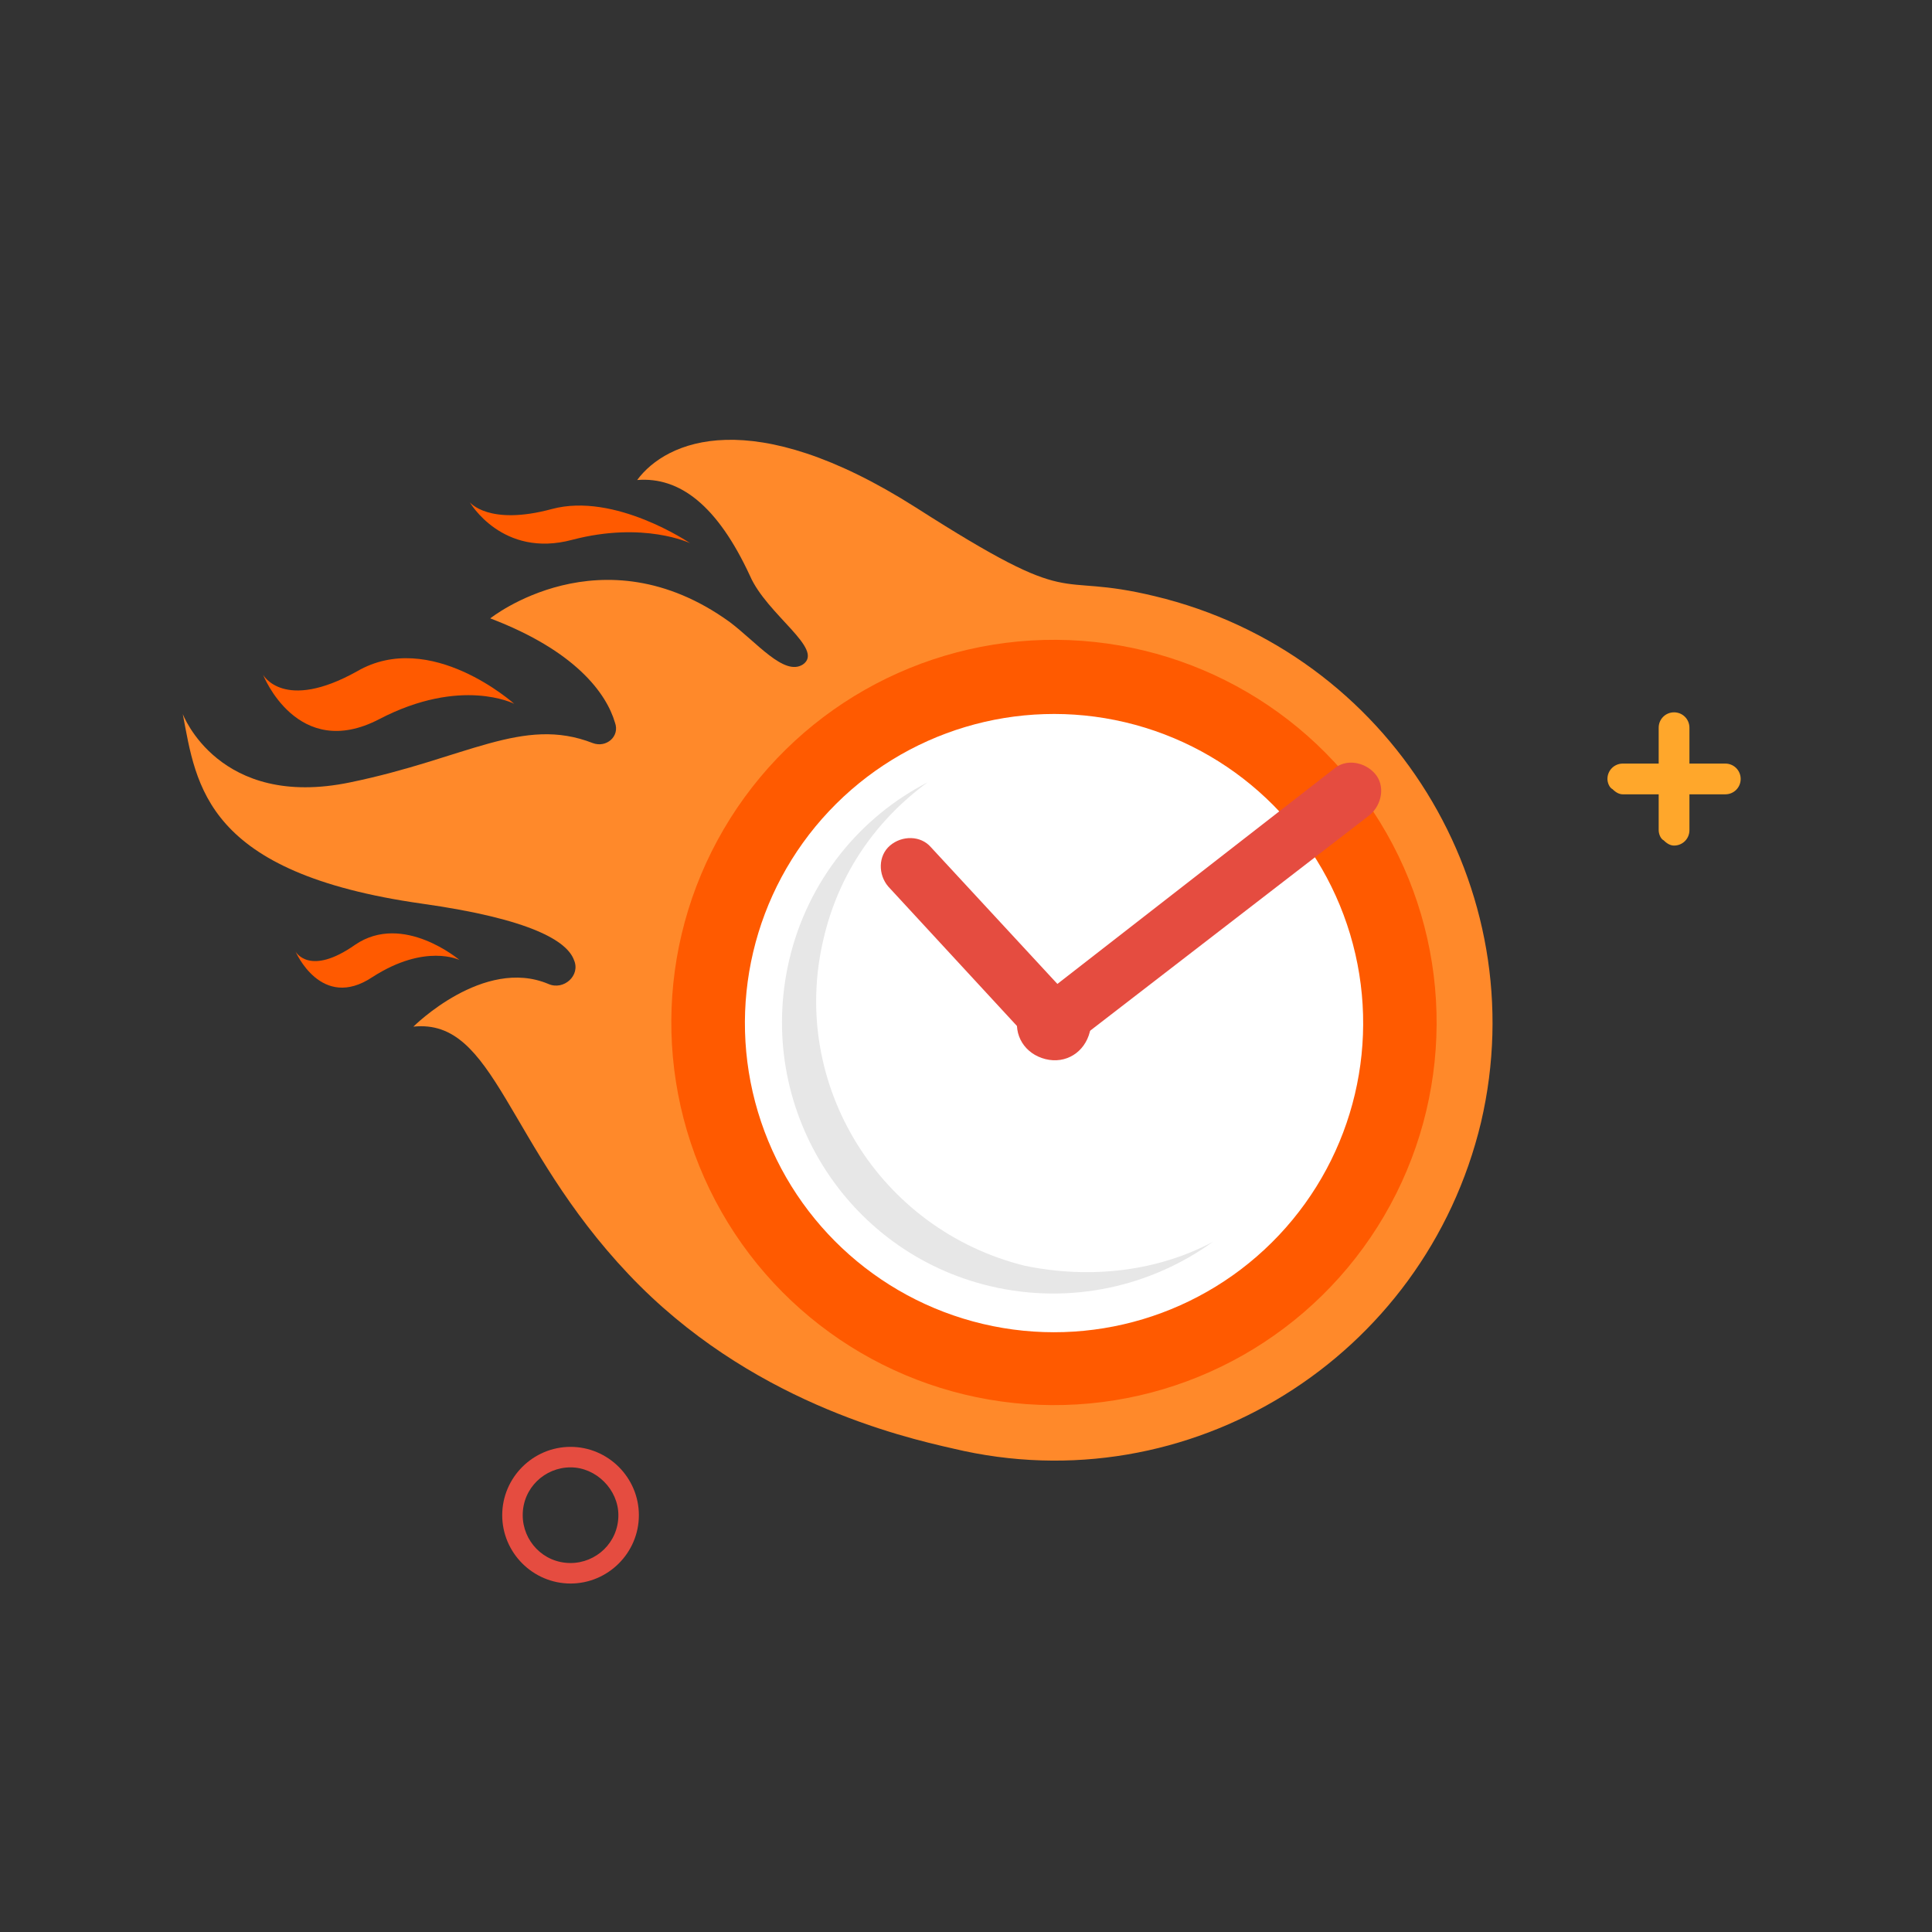
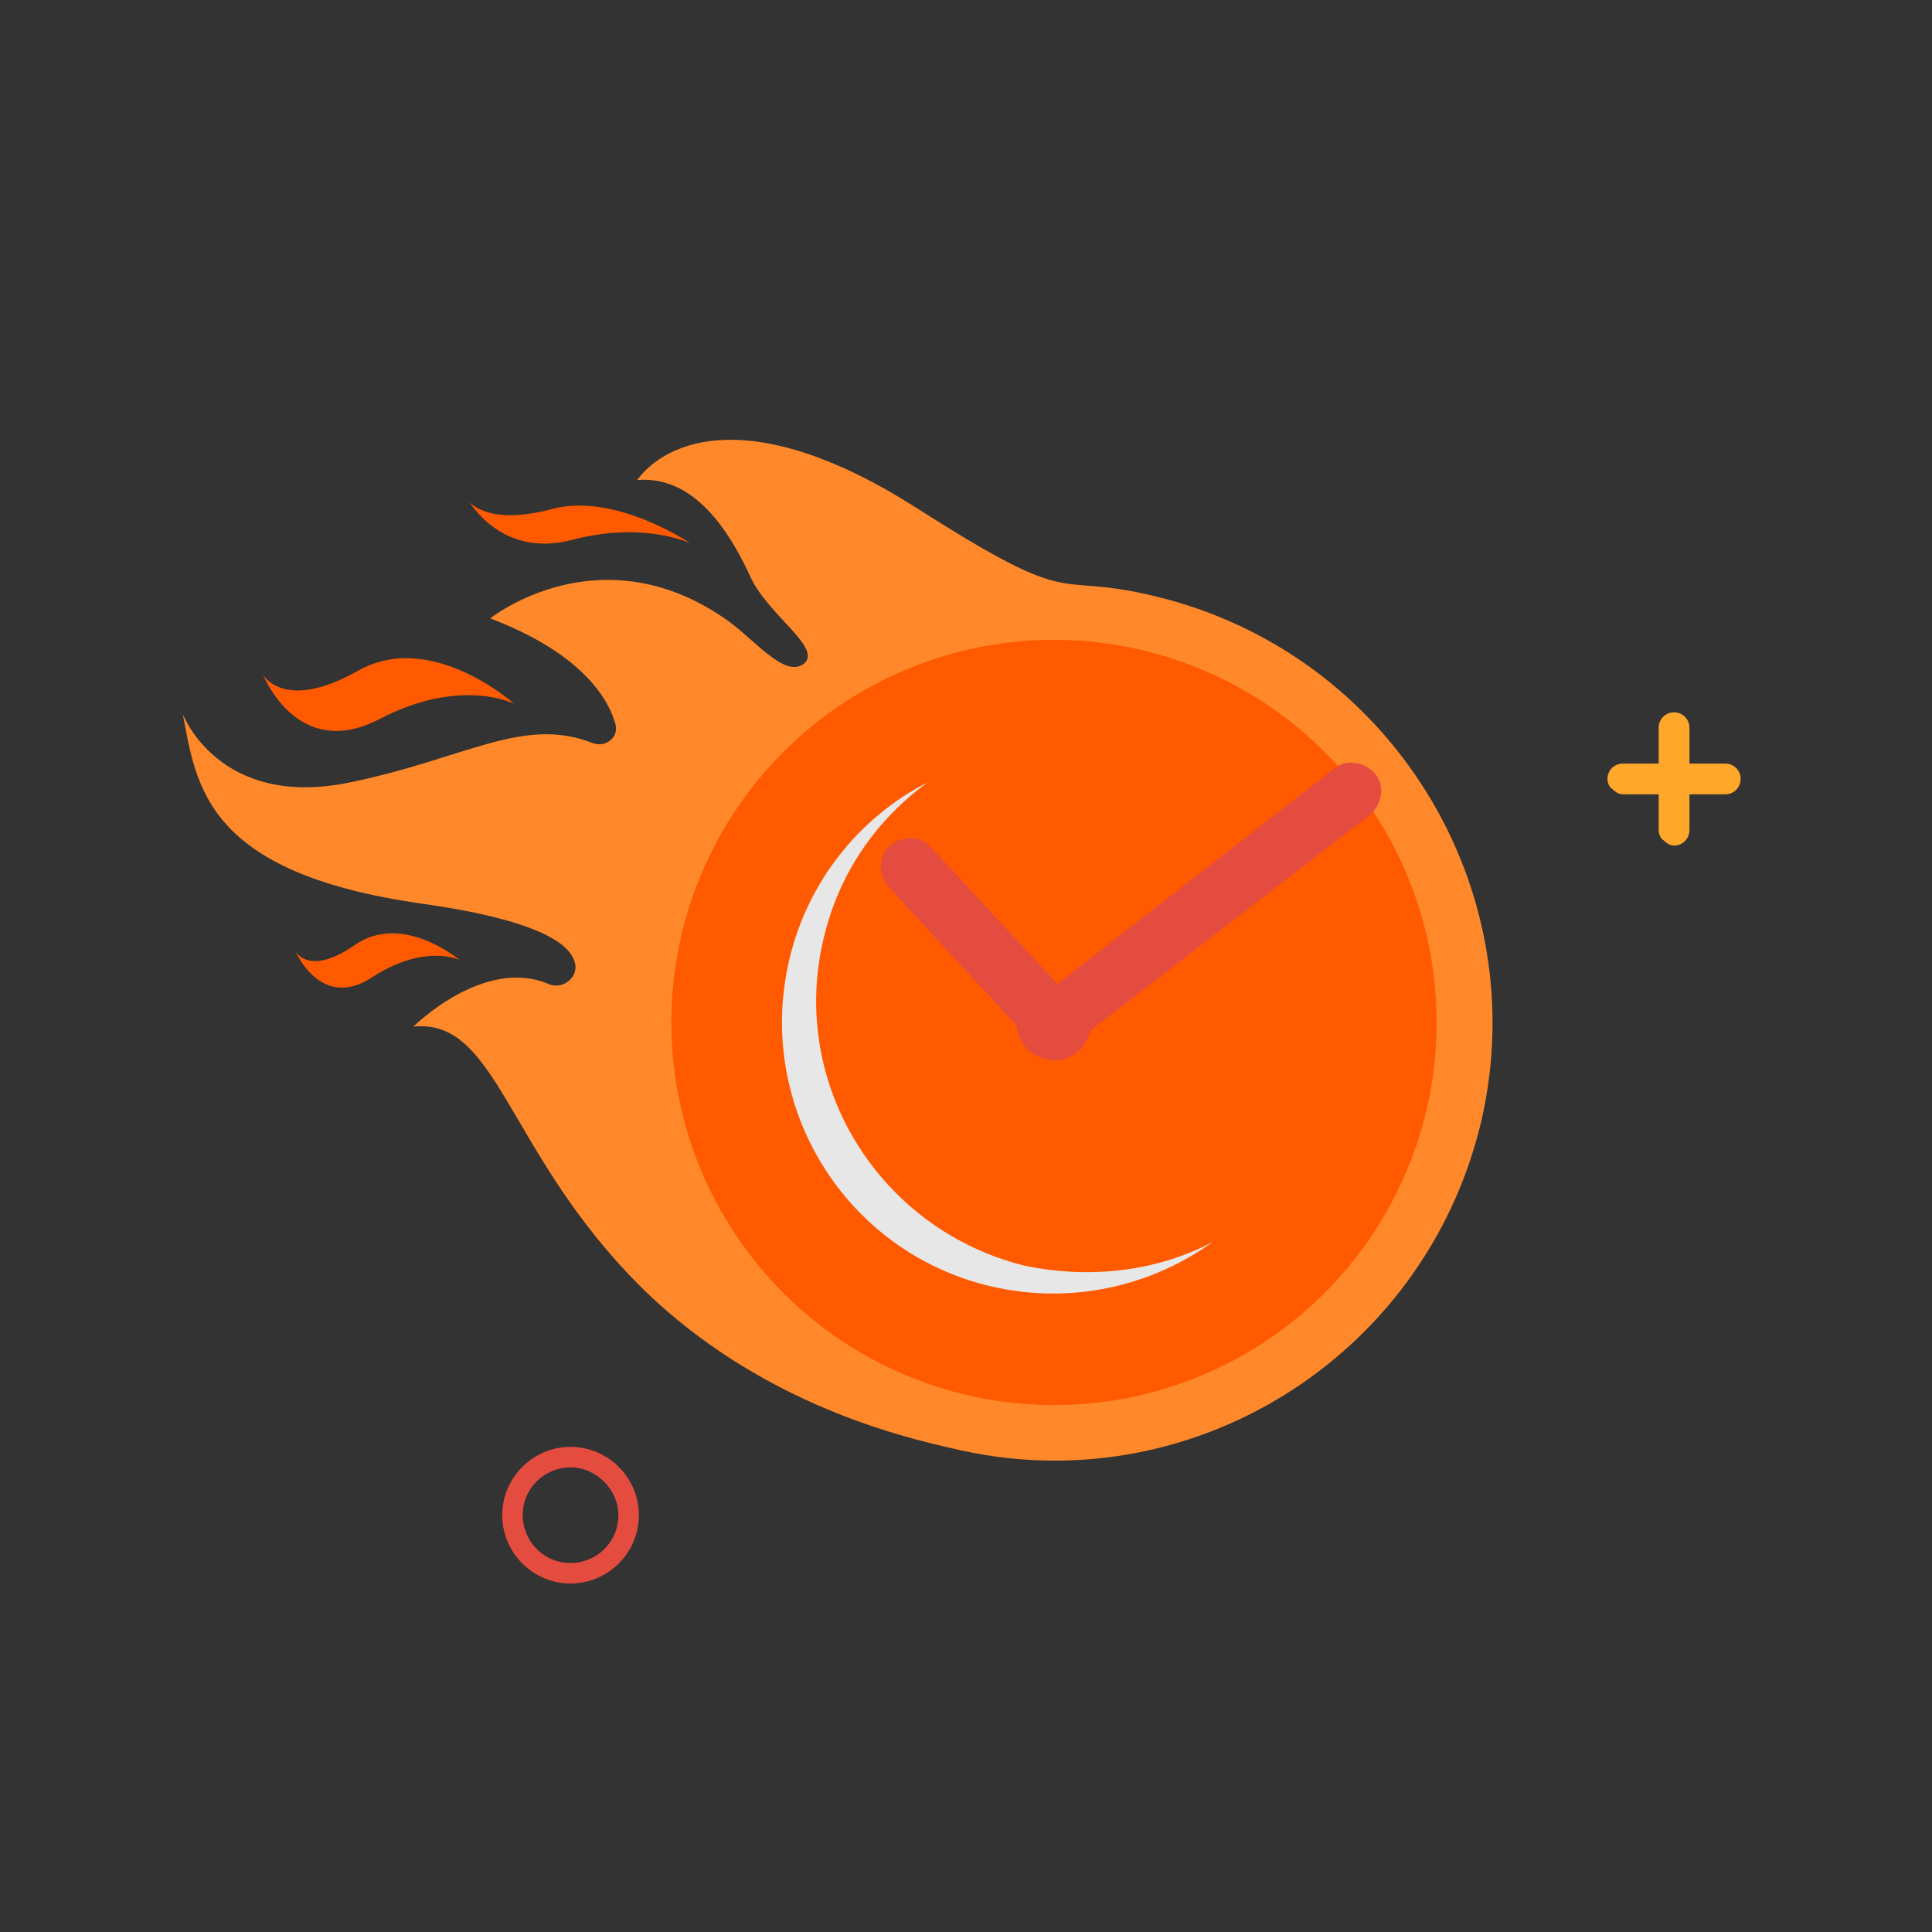
<svg xmlns="http://www.w3.org/2000/svg" version="1.1" x="0px" y="0px" viewBox="0 0 113.1 113.1" style="enable-background:new 0 0 113.1 113.1;" xml:space="preserve">
  <rect x="0" y="0" width="113.1" height="113.1" fill="#333333" stroke="none" />
  <style type="text/css">
	.st0{display:none;}
	.st1{display:inline;}
	.st2{fill:#FFCD99;}
	.st3{fill:#FFB786;}
	.st4{fill:#27292B;}
	.st5{fill:#EBDBE7;}
	.st6{fill:#007DE0;}
	.st7{fill:#E54C40;}
	.st8{fill:#F4F6FC;}
	.st9{fill:#FF3F3F;}
	.st10{fill:#8BD8D5;}
	.st11{fill:#FF892A;}
	.st12{fill:#FF5A00;}
	.st13{fill:#FFFFFF;}
	.st14{fill:#E7E7E7;}
	.st15{fill:#FFA72B;}
	.st16{fill:#1C8077;}
	.st17{fill:#1C9585;}
</style>
  <g id="圖層_1" class="st0">
    <g class="st1">
      <g>
        <path class="st2" d="M78.9,90.2c0,0,1.2-31.9,0-36.4c-1.1-4-9.7-14.8-9.7-14.8L45.8,58.8c0,0,6,16.4,7.2,19.1     c1.2,2.6,4.8,6.6,4.8,6.6v5.7H78.9z" />
        <path class="st3" d="M60.6,73.8l-10.3-2.9c1.2,3.2,2.3,6,2.7,7c1.2,2.6,4.8,6.6,4.8,6.6v5.7h9.1v-6L60.6,73.8z" />
        <rect x="54.8" y="87.6" class="st4" width="27" height="9.9" />
        <path class="st5" d="M63.3,92.6c0,1-0.8,1.7-1.7,1.7c-1,0-1.7-0.8-1.7-1.7c0-1,0.8-1.7,1.7-1.7C62.5,90.9,63.3,91.6,63.3,92.6z" />
        <g>
          <path class="st6" d="M80.9,22.8l9.9,30.9c0.5,1.5-0.3,3.1-1.8,3.6L37.7,73.8c-1.2,0.4-2.6-0.1-3.2-1.1c-0.1-0.2-0.3-0.5-0.4-0.7      l-9.9-30.9c-0.5-1.5,0.3-3.1,1.8-3.6L77.3,21C78.8,20.5,80.4,21.3,80.9,22.8z" />
          <path class="st7" d="M80.9,22.8l9.9,30.9c0.5,1.5-0.3,3.1-1.8,3.6L37.7,73.8c-1.2,0.4-2.6-0.1-3.2-1.1c-0.1-0.2-0.3-0.5-0.4-0.7      l-9.9-30.9c-0.5-1.5,0.3-3.1,1.8-3.6L77.3,21C78.8,20.5,80.4,21.3,80.9,22.8z" />
          <rect x="24.9" y="35" transform="matrix(0.952 -0.307 0.307 0.952 -9.194 18.622)" class="st4" width="59.6" height="7.2" />
          <rect x="29.3" y="45.8" transform="matrix(0.952 -0.307 0.307 0.952 -12.583 18.205)" class="st8" width="44.6" height="6.6" />
          <rect x="74.4" y="37.2" transform="matrix(0.952 -0.307 0.307 0.952 -8.656 25.984)" class="st8" width="7.9" height="6.6" />
        </g>
        <path class="st2" d="M71.7,64c0,0-16.4-14.7-18.7-15.5s-4.8,0.8-3.9,4.1c0.9,3.2,7.1,7,8.9,10.2c1.8,3.2,0,17.5,8.9,21.5l3.6-0.3     L71.7,64z" />
      </g>
      <g>
        <path class="st9" d="M97.6,84.9c-2.2,0-4-1.8-4-4c0-2.2,1.8-4,4-4c2.2,0,4,1.8,4,4C101.6,83.1,99.8,84.9,97.6,84.9z M97.6,78.2     c-1.5,0-2.8,1.2-2.8,2.8c0,1.5,1.2,2.8,2.8,2.8s2.8-1.2,2.8-2.8C100.4,79.4,99.1,78.2,97.6,78.2z" />
      </g>
      <g>
        <path class="st10" d="M17.6,67.7l3,0c0.7,0,1.2-0.6,1.2-1.2c0-0.7-0.6-1.2-1.2-1.2h-3l0-3c0-0.7-0.6-1.2-1.2-1.2     c-0.7,0-1.2,0.6-1.2,1.2l0,3h-3c-0.7,0-1.2,0.6-1.2,1.2c0,0.3,0.1,0.7,0.4,0.9c0.2,0.2,0.5,0.4,0.9,0.4l3,0v3     c0,0.3,0.1,0.7,0.4,0.9c0.2,0.2,0.5,0.4,0.9,0.4c0.7,0,1.2-0.6,1.2-1.2V67.7z" />
      </g>
    </g>
  </g>
  <g id="圖層_2">
    <g>
      <g>
        <g>
          <path class="st11" d="M67.6,34.9c-6.2-1.5-4.3,1-14-5.2C44,23.6,39,25.8,37.3,28.1c2.5-0.2,4.7,1.5,6.6,5.6      c1,2.3,4.4,4.3,3.1,5.2c-1.1,0.7-2.7-1.3-4.3-2.5c-7.5-5.4-14-0.2-14-0.2c5,1.9,6.8,4.4,7.3,6.1c0.3,0.8-0.5,1.5-1.3,1.2      c-4.1-1.6-7.4,0.9-14.2,2.3c-7.7,1.6-9.8-4-9.8-4c0.8,4.2,1.3,9.3,14,11.1c6.4,0.9,8.5,2.2,8.9,3.3c0.4,0.9-0.6,1.8-1.5,1.4      c-3.8-1.6-7.9,2.5-7.9,2.5c4.8-0.5,5.4,6.9,12.6,14.5c7,7.4,15.9,9.5,19,10.2c13.8,3.3,27.6-5.3,30.9-19.1      C89.9,52,81.4,38.2,67.6,34.9z" />
          <ellipse transform="matrix(6.221558e-03 -1 1 6.221558e-03 1.416 121.183)" class="st12" cx="61.7" cy="59.9" rx="22.4" ry="22.4" />
-           <ellipse transform="matrix(0.23 -0.973 0.973 0.23 -10.77 106.15)" class="st13" cx="61.7" cy="59.9" rx="18.1" ry="18.1" />
          <path class="st14" d="M71,72.7c-3.6,2.6-8.3,3.7-13,2.6c-8.5-2-13.8-10.5-11.8-19.1c1.1-4.7,4.2-8.4,8.1-10.4      c-3,2.2-5.2,5.3-6.1,9.2c-2,8.5,3.3,17,11.8,19.1C63.9,74.9,67.8,74.4,71,72.7z" />
          <path class="st12" d="M40.4,31.8c0,0-2.7-1.3-6.9-0.2c-4.1,1.1-6-2.2-6-2.2s1.1,1.4,4.8,0.4S40.4,31.8,40.4,31.8z" />
          <path class="st12" d="M26.9,56.2c0,0-2-1-5.1,1c-3,2-4.5-1.5-4.5-1.5s0.8,1.5,3.5-0.4C23.6,53.4,26.9,56.2,26.9,56.2z" />
          <path class="st12" d="M30.1,41.2c0,0-3.1-1.6-7.9,0.9c-4.8,2.5-6.8-2.6-6.8-2.6s1.2,2.2,5.5-0.2C25.2,36.8,30.1,41.2,30.1,41.2z      " />
          <path class="st7" d="M61.3,61.5c-0.3-0.1-0.6-0.2-0.9-0.5L52,51.9c-0.6-0.7-0.6-1.8,0.1-2.4c0.7-0.6,1.8-0.6,2.4,0.1l7.4,8      L78.1,45c0.7-0.6,1.8-0.4,2.4,0.3c0.6,0.7,0.4,1.8-0.3,2.4L62.7,61.2C62.3,61.5,61.8,61.6,61.3,61.5z" />
          <path class="st7" d="M63.8,60.4c-0.3,1.2-1.4,1.9-2.6,1.6c-1.2-0.3-1.9-1.4-1.6-2.6c0.3-1.2,1.4-1.9,2.6-1.6      C63.3,58,64.1,59.2,63.8,60.4z" />
        </g>
      </g>
      <g>
        <path class="st7" d="M33.4,92.7c-2.2,0-4-1.8-4-4c0-2.2,1.8-4,4-4c2.2,0,4,1.8,4,4C37.4,90.9,35.6,92.7,33.4,92.7z M33.4,85.9     c-1.5,0-2.8,1.2-2.8,2.8c0,1.5,1.2,2.8,2.8,2.8c1.5,0,2.8-1.2,2.8-2.8C36.2,87.2,34.9,85.9,33.4,85.9z" />
      </g>
      <g>
        <path class="st15" d="M98.9,46.5l2.1,0c0.5,0,0.9-0.4,0.9-0.9c0-0.5-0.4-0.9-0.9-0.9h-2.1l0-2.1c0-0.5-0.4-0.9-0.9-0.9     c-0.5,0-0.9,0.4-0.9,0.9l0,2.1H95c-0.5,0-0.9,0.4-0.9,0.9c0,0.2,0.1,0.5,0.3,0.6c0.2,0.2,0.4,0.3,0.6,0.3l2.1,0v2.1     c0,0.2,0.1,0.5,0.3,0.6c0.2,0.2,0.4,0.3,0.6,0.3c0.5,0,0.9-0.4,0.9-0.9V46.5z" />
      </g>
    </g>
  </g>
  <g id="圖層_3" class="st0">
    <g class="st1">
      <g>
        <g>
          <g>
            <rect x="23.1" y="45.5" transform="matrix(0.915 -0.404 0.404 0.915 -20.826 27.673)" class="st16" width="64" height="35.3" />
            <rect x="26.2" y="37.6" transform="matrix(0.915 -0.404 0.404 0.915 -17.365 28.235)" class="st10" width="64" height="35.3" />
            <ellipse transform="matrix(0.366 -0.931 0.931 0.366 -14.507 89.192)" class="st17" cx="58.2" cy="55.2" rx="10" ry="10" />
            <rect x="27.2" y="50.3" transform="matrix(0.915 -0.404 0.404 0.915 -18.431 17.986)" class="st17" width="12.4" height="4.7" />
            <rect x="77.4" y="54.8" transform="matrix(0.915 -0.404 0.404 0.915 -15.978 38.679)" class="st17" width="12.4" height="4.7" />
-             <circle class="st17" cx="76.7" cy="37.5" r="3.6" />
            <g>
              <path class="st17" d="M40.9,76c0.4,0.9,0,2-0.9,2.4c-0.9,0.4-2,0-2.4-0.9c-0.4-0.9,0-2,0.9-2.4C39.4,74.7,40.5,75.1,40.9,76z" />
              <path class="st17" d="M44.9,74.3c0.4,0.9,0,2-0.9,2.4c-0.9,0.4-2,0-2.4-0.9c-0.4-0.9,0-2,0.9-2.4        C43.4,72.9,44.5,73.4,44.9,74.3z" />
              <path class="st17" d="M48.9,72.5c0.4,0.9,0,2-0.9,2.4c-0.9,0.4-2,0-2.4-0.9c-0.4-0.9,0-2,0.9-2.4        C47.5,71.2,48.5,71.6,48.9,72.5z" />
            </g>
          </g>
        </g>
      </g>
      <g>
        <path class="st10" d="M4.9,72.6c-2.2,0-4-1.8-4-4c0-2.2,1.8-4,4-4c2.2,0,4,1.8,4,4C8.9,70.8,7.1,72.6,4.9,72.6z M4.9,65.9     c-1.5,0-2.8,1.2-2.8,2.8c0,1.5,1.2,2.8,2.8,2.8s2.8-1.2,2.8-2.8C7.6,67.1,6.4,65.9,4.9,65.9z" />
      </g>
      <g>
        <path class="st10" d="M97.7,86.9c-3.1,0-5.6-2.5-5.6-5.6c0-3.1,2.5-5.6,5.6-5.6c3.1,0,5.6,2.5,5.6,5.6     C103.3,84.4,100.8,86.9,97.7,86.9z M97.7,77.5c-2.1,0-3.9,1.7-3.9,3.9c0,2.1,1.7,3.9,3.9,3.9s3.9-1.7,3.9-3.9     C101.5,79.2,99.8,77.5,97.7,77.5z" />
      </g>
      <g>
        <path class="st10" d="M108.6,48.9l2.1,0c0.5,0,0.9-0.4,0.9-0.9c0-0.5-0.4-0.9-0.9-0.9h-2.1l0-2.1c0-0.5-0.4-0.9-0.9-0.9     c-0.5,0-0.9,0.4-0.9,0.9l0,2.1h-2.1c-0.5,0-0.9,0.4-0.9,0.9c0,0.2,0.1,0.5,0.3,0.6c0.2,0.2,0.4,0.3,0.6,0.3l2.1,0V51     c0,0.2,0.1,0.5,0.3,0.6c0.2,0.2,0.4,0.3,0.6,0.3c0.5,0,0.9-0.4,0.9-0.9V48.9z" />
      </g>
    </g>
  </g>
  <g id="圖層_4" class="st0">
    <g class="st1">
      <g>
        <circle class="st13" cx="62.8" cy="62" r="28.1" />
        <ellipse transform="matrix(0.23 -0.973 0.973 0.23 -12.167 105.828)" class="st13" cx="60.8" cy="60.6" rx="27.1" ry="27.1" />
        <path class="st7" d="M60.8,88.9c-15.6,0-28.3-12.7-28.3-28.3c0-15.6,12.7-28.3,28.3-28.3S89,45,89,60.6     C89,76.2,76.4,88.9,60.8,88.9z M60.8,34.7c-14.3,0-25.9,11.6-25.9,25.9c0,14.3,11.6,25.9,25.9,25.9s25.9-11.6,25.9-25.9     C86.7,46.3,75.1,34.7,60.8,34.7z" />
        <path class="st14" d="M78.9,45.1c-4.2-3.5-9.6-5.7-15.5-5.7c-13.2,0-23.9,10.7-23.9,23.9c0,5.9,2.1,11.3,5.7,15.5     c-5.1-4.4-8.4-10.9-8.4-18.2c0-13.2,10.7-23.9,23.9-23.9C68.1,36.7,74.6,40,78.9,45.1z" />
        <path class="st7" d="M78.5,35.7l-4.1-2.4c-1.3-0.7-1.7-2.4-1-3.7l0,0c0.7-1.3,2.4-1.7,3.7-1l4.1,2.4c1.3,0.7,1.7,2.4,1,3.7l0,0     C81.4,36,79.7,36.5,78.5,35.7z" />
        <path class="st7" d="M89.1,46.3l-1.9-2.8c-0.6-0.9-0.4-2.1,0.5-2.7l0,0c0.9-0.6,2.1-0.4,2.7,0.5l1.9,2.8c0.6,0.9,0.4,2.1-0.5,2.7     l0,0C90.9,47.4,89.7,47.2,89.1,46.3z" />
        <g>
          <g>
            <path class="st7" d="M60.8,85.1c-0.4,0-0.6-0.3-0.6-0.6v-4.1c0-0.4,0.3-0.6,0.6-0.6s0.6,0.3,0.6,0.6v4.1       C61.4,84.8,61.1,85.1,60.8,85.1z" />
          </g>
          <g>
            <path class="st7" d="M84.6,61.2h-4.1c-0.4,0-0.6-0.3-0.6-0.6c0-0.4,0.3-0.6,0.6-0.6h4.1c0.4,0,0.6,0.3,0.6,0.6       C85.3,61,85,61.2,84.6,61.2z" />
          </g>
          <g>
            <path class="st7" d="M77.6,78.1c-0.2,0-0.3-0.1-0.5-0.2L74.3,75c-0.3-0.3-0.3-0.7,0-0.9c0.3-0.3,0.7-0.3,0.9,0l2.9,2.9       c0.3,0.3,0.3,0.7,0,0.9C78,78.1,77.8,78.1,77.6,78.1z" />
          </g>
          <g>
-             <path class="st7" d="M51.9,83.4c-0.1,0-0.2,0-0.2,0c-0.3-0.1-0.5-0.5-0.4-0.8l1.5-3.8c0.1-0.3,0.5-0.5,0.8-0.4       c0.3,0.1,0.5,0.5,0.4,0.8L52.5,83C52.4,83.2,52.1,83.4,51.9,83.4z" />
-           </g>
+             </g>
          <g>
            <path class="st7" d="M82.9,70.1c-0.1,0-0.2,0-0.2,0l-3.8-1.5c-0.3-0.1-0.5-0.5-0.4-0.8c0.1-0.3,0.5-0.5,0.8-0.4l3.8,1.5       c0.3,0.1,0.5,0.5,0.4,0.8C83.4,70,83.2,70.1,82.9,70.1z" />
          </g>
          <g>
            <path class="st7" d="M78.9,53.5c-0.3,0-0.5-0.1-0.6-0.4c-0.1-0.3,0-0.7,0.3-0.8l3.8-1.6c0.3-0.1,0.7,0,0.8,0.3       c0.1,0.3,0,0.7-0.3,0.8l-3.8,1.6C79.1,53.5,79,53.5,78.9,53.5z" />
          </g>
          <g>
            <path class="st7" d="M70.2,83.2c-0.3,0-0.5-0.1-0.6-0.4L67.9,79c-0.1-0.3,0-0.7,0.3-0.8c0.3-0.1,0.7,0,0.8,0.3l1.6,3.8       c0.1,0.3,0,0.7-0.3,0.8C70.3,83.2,70.2,83.2,70.2,83.2z" />
          </g>
          <g>
            <path class="st7" d="M56.1,84.6c0,0-0.1,0-0.1,0c-0.3-0.1-0.6-0.4-0.5-0.8l0.8-4c0.1-0.3,0.4-0.6,0.8-0.5       c0.3,0.1,0.6,0.4,0.5,0.8l-0.8,4C56.6,84.4,56.4,84.6,56.1,84.6z" />
          </g>
          <g>
-             <path class="st7" d="M84.2,66c0,0-0.1,0-0.1,0l-4-0.8c-0.3-0.1-0.6-0.4-0.5-0.8c0.1-0.3,0.4-0.6,0.8-0.5l4,0.8       c0.3,0.1,0.6,0.4,0.5,0.8C84.7,65.8,84.5,66,84.2,66z" />
-           </g>
+             </g>
          <g>
            <path class="st7" d="M74,81.1c-0.2,0-0.4-0.1-0.5-0.3l-2.3-3.4c-0.2-0.3-0.1-0.7,0.2-0.9c0.3-0.2,0.7-0.1,0.9,0.2l2.3,3.4       c0.2,0.3,0.1,0.7-0.2,0.9C74.2,81.1,74.1,81.1,74,81.1z" />
          </g>
          <g>
            <path class="st7" d="M47.7,81.2c-0.1,0-0.2,0-0.4-0.1c-0.3-0.2-0.4-0.6-0.2-0.9l2.3-3.5c0.2-0.3,0.6-0.4,0.9-0.2       c0.3,0.2,0.4,0.6,0.2,0.9l-2.3,3.5C48.1,81.1,47.9,81.2,47.7,81.2z" />
          </g>
          <g>
            <path class="st7" d="M80.7,74.3c-0.1,0-0.2,0-0.4-0.1L76.9,72c-0.3-0.2-0.4-0.6-0.2-0.9c0.2-0.3,0.6-0.4,0.9-0.2l3.5,2.3       c0.3,0.2,0.4,0.6,0.2,0.9C81.1,74.2,80.9,74.3,80.7,74.3z" />
          </g>
          <g>
            <path class="st7" d="M80.1,57.2c-0.3,0-0.6-0.2-0.6-0.5C79.4,56.4,79.6,56,80,56l4-0.8c0.3-0.1,0.7,0.2,0.8,0.5       c0.1,0.3-0.2,0.7-0.5,0.8l-4,0.8C80.2,57.2,80.1,57.2,80.1,57.2z" />
          </g>
          <g>
            <path class="st7" d="M65.6,84.6c-0.3,0-0.6-0.2-0.6-0.5l-0.8-4c-0.1-0.3,0.2-0.7,0.5-0.8c0.3-0.1,0.7,0.2,0.8,0.5l0.8,4       c0.1,0.3-0.2,0.7-0.5,0.8C65.7,84.6,65.7,84.6,65.6,84.6z" />
          </g>
        </g>
        <path class="st7" d="M61.1,62.7c-0.1,0-0.2,0-0.4,0c-0.7-0.1-1.2-0.5-1.5-1.1l-7.1-13.3c-0.6-1-0.2-2.3,0.9-2.9     c1-0.6,2.3-0.2,2.9,0.9l5.8,10.8l19.1-17.8c0.9-0.8,2.2-0.8,3,0.1c0.8,0.9,0.8,2.2-0.1,3L62.6,62.2     C62.2,62.5,61.6,62.7,61.1,62.7z" />
      </g>
      <g>
        <path class="st7" d="M19.1,54.8c-2.2,0-4-1.8-4-4c0-2.2,1.8-4,4-4c2.2,0,4,1.8,4,4C23.1,53,21.3,54.8,19.1,54.8z M19.1,48     c-1.5,0-2.8,1.2-2.8,2.8c0,1.5,1.2,2.8,2.8,2.8s2.8-1.2,2.8-2.8C21.9,49.3,20.7,48,19.1,48z" />
      </g>
      <g>
        <path class="st15" d="M94.3,86.7l2.1,0c0.5,0,0.9-0.4,0.9-0.9c0-0.5-0.4-0.9-0.9-0.9h-2.1l0-2.1c0-0.5-0.4-0.9-0.9-0.9     c-0.5,0-0.9,0.4-0.9,0.9l0,2.1h-2.1c-0.5,0-0.9,0.4-0.9,0.9c0,0.2,0.1,0.5,0.3,0.6c0.2,0.2,0.4,0.3,0.6,0.3l2.1,0v2.1     c0,0.2,0.1,0.5,0.3,0.6c0.2,0.2,0.4,0.3,0.6,0.3c0.5,0,0.9-0.4,0.9-0.9V86.7z" />
      </g>
    </g>
  </g>
</svg>